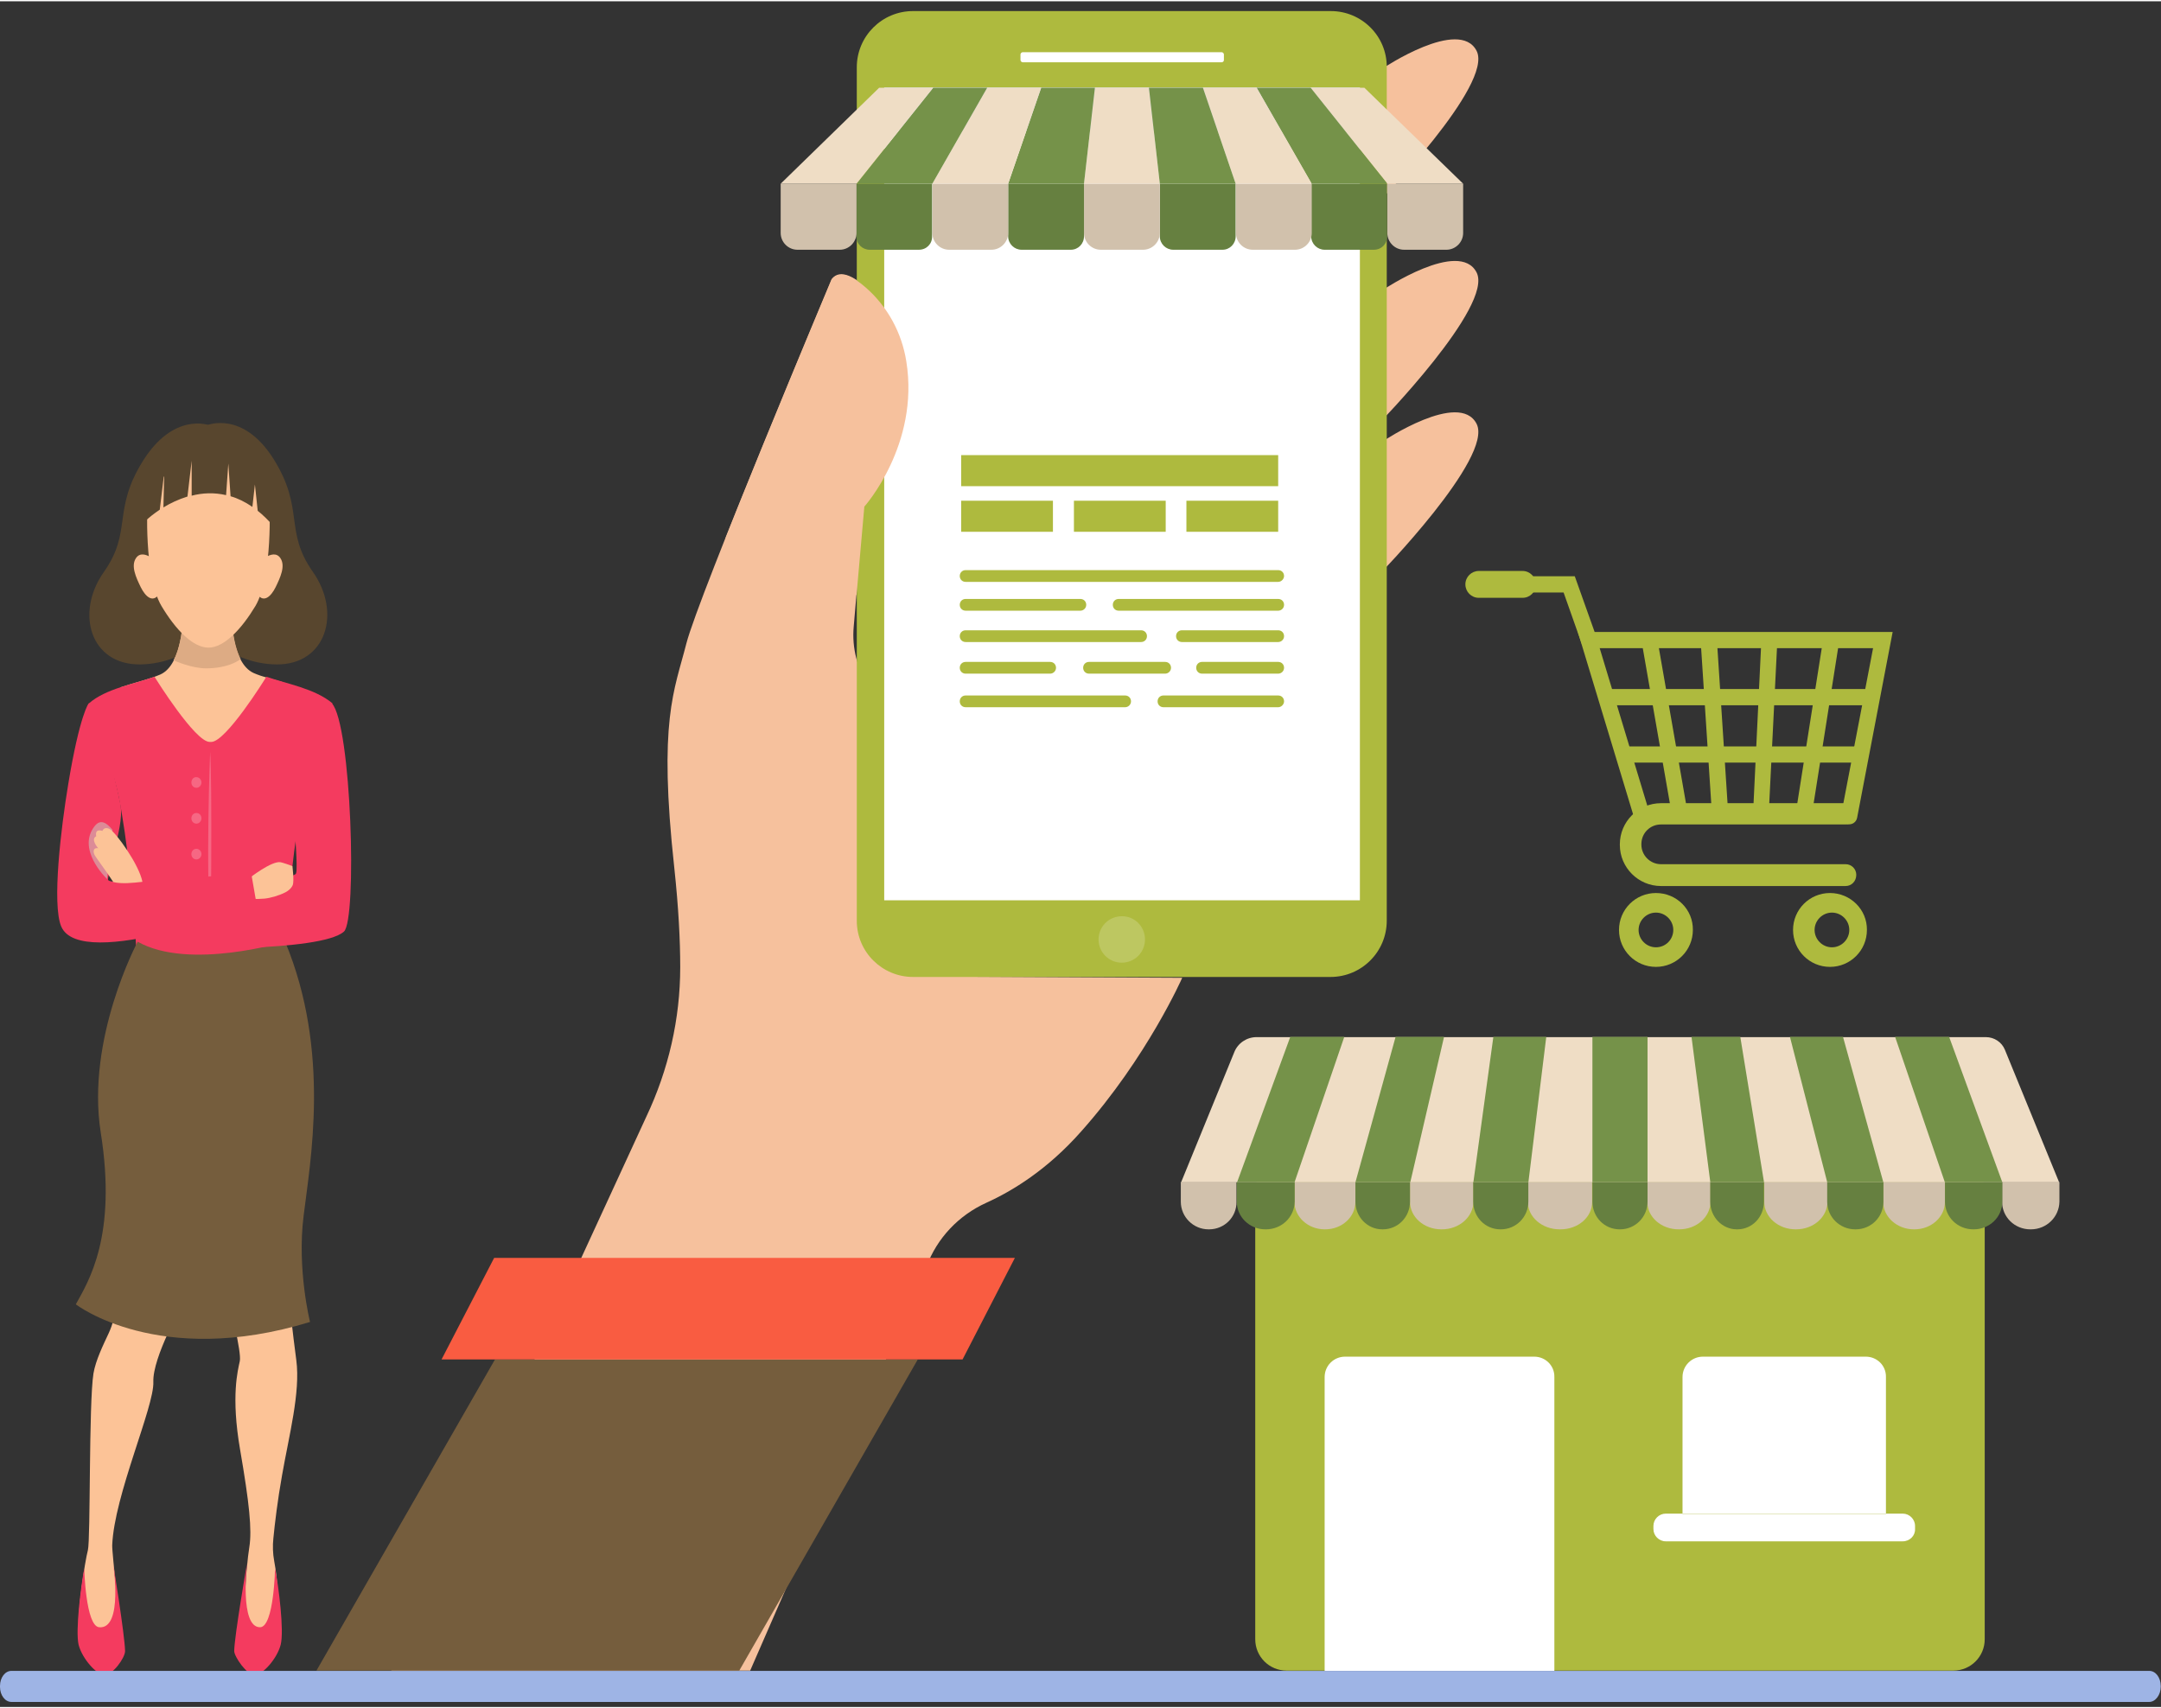
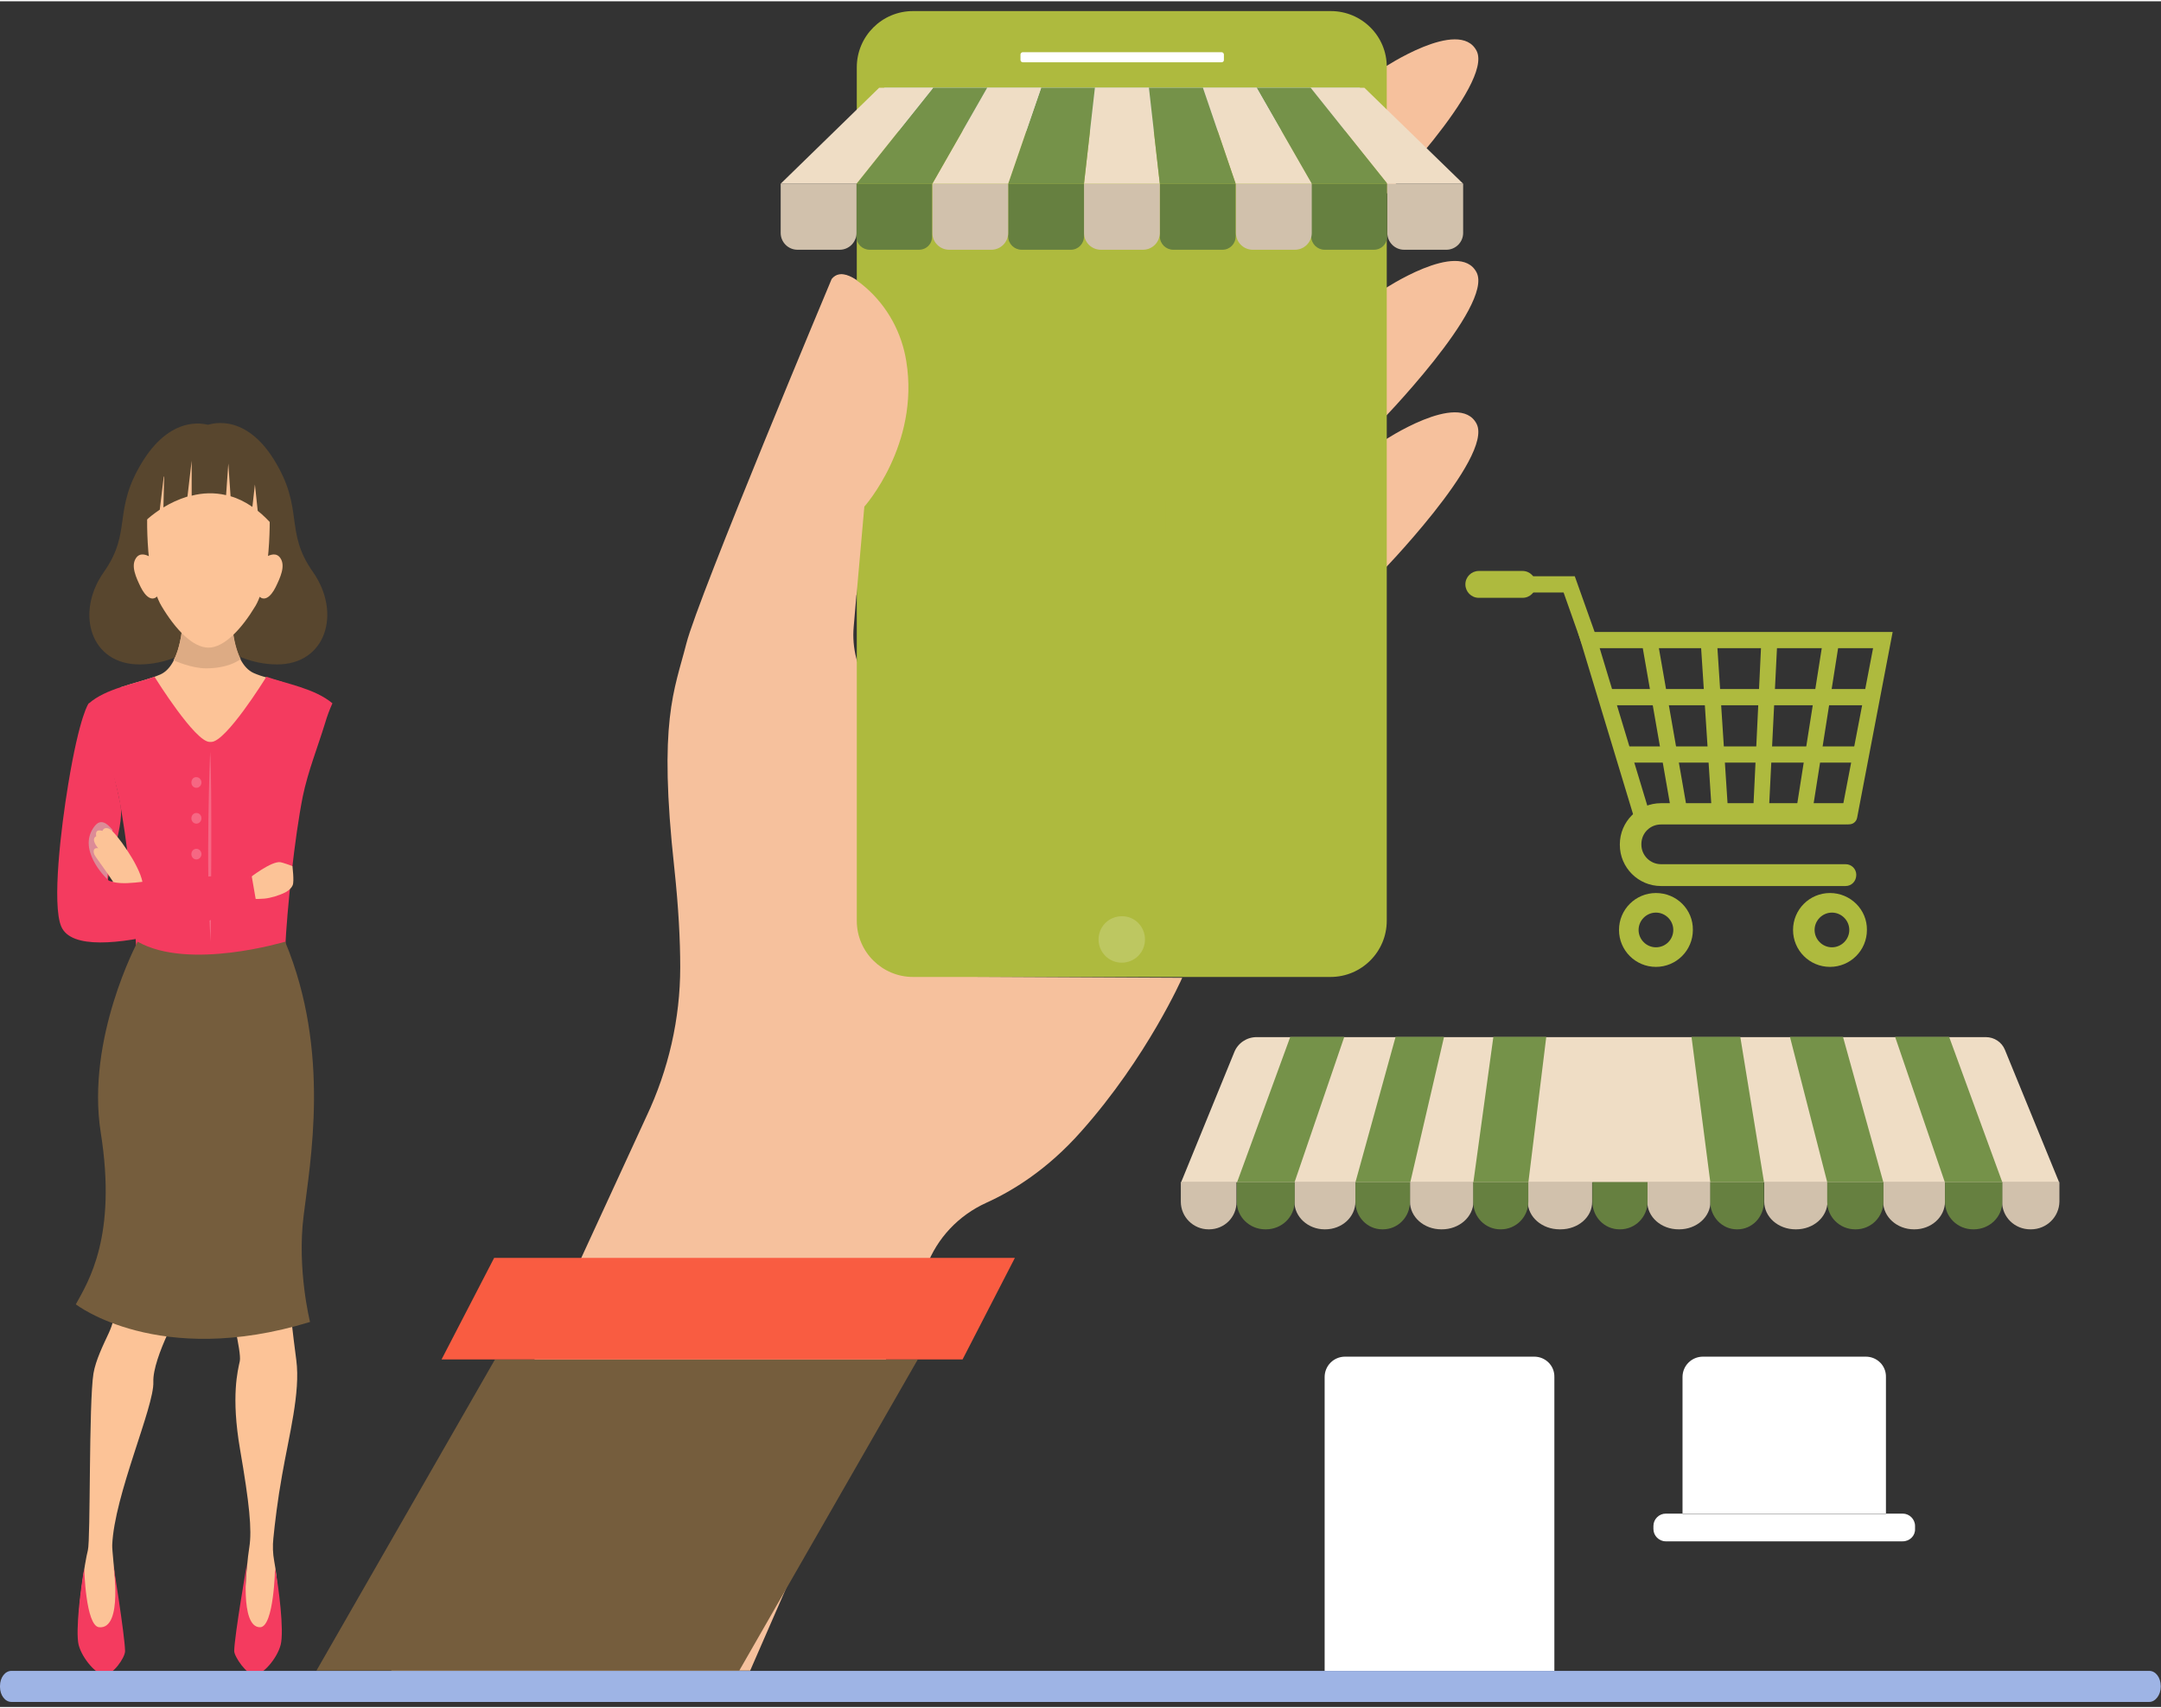
<svg xmlns="http://www.w3.org/2000/svg" xmlns:xlink="http://www.w3.org/1999/xlink" width="253" height="200" version="1.1" id="Layer_1" x="0px" y="0px" viewBox="0 0 772.3 609.6" style="enable-background:new 0 0 772.3 609.6;" xml:space="preserve">
  <rect x="0" y="0" width="772.3" height="609.6" fill="#333333" stroke="none" />
  <style type="text/css">
	.st0{fill:#F6C19D;}
	.st1{fill:#AEBA3E;}
	.st2{fill:#FFFFFF;}
	.st3{opacity:0.3;fill:#DFE3B2;enable-background:new    ;}
	.st4{fill:#D0E1F5;}
	.st5{fill:#668040;}
	.st6{fill:#D1C1AC;}
	.st7{fill:#EFDDC5;}
	.st8{fill:#759249;}
	.st9{fill:#755D3D;}
	.st10{fill:#F95C41;}
	.st11{clip-path:url(#SVGID_2_);}
	.st12{clip-path:url(#SVGID_4_);}
	.st13{clip-path:url(#SVGID_6_);}
	.st14{clip-path:url(#SVGID_8_);}
	.st15{clip-path:url(#SVGID_10_);}
	.st16{clip-path:url(#SVGID_12_);}
	.st17{clip-path:url(#SVGID_14_);}
	.st18{fill:#58462E;}
	.st19{fill:#FCC397;}
	.st20{fill:#F43B5F;}
	.st21{fill:#F66783;}
	.st22{fill:#C1414D;}
	.st23{fill:#DDAB84;}
	.st24{opacity:0.65;}
	.st25{fill:#CFB6B5;}
	.st26{fill:#9EB4E5;}
</style>
  <path class="st0" d="M139.8,596.6h128.3l63-144.4c3.8-10.2,11.5-18.3,21.4-22.8c9.3-4.2,21.8-11.8,33.9-25.5  c23.6-26.5,36.1-54.9,36.1-54.9l-79.5-0.4c0,0,7.2-44.5-32.4-103.6c-4.2-6.3-6.2-13.9-5.5-21.5l3.7-43.1c0,0,26.9-30,10.4-67.3  c0,0-15.8-21.8-22-13.8c0,0-47.6,113.4-51.9,130.2c-4.3,16.9-10.1,27.5-4.3,80.4c1.5,14,2.1,25.7,2.1,35.3  c0,18.5-4.2,36.7-12.1,53.4L139.8,596.6z M494.3,23.9c0,0,27.2-18.2,33.4-6.2s-35.3,54.4-35.3,54.4L494.3,23.9z M494.3,103.1  c0,0,27.2-18.2,33.4-6.2s-35.3,54.4-35.3,54.4L494.3,103.1z M494.3,157.2c0,0,27.2-18.2,33.4-6.2s-35.3,54.4-35.3,54.4L494.3,157.2z  " />
  <path class="st1" d="M475.6,3.5H326.3c-11.1,0-20.1,9-20.1,20.1v248.3v56.7c0,11.2,9.1,20.1,20.1,20.1h149.2  c11.1,0,20.1-9,20.1-20.1V80.3V23.6C495.7,12.4,486.6,3.5,475.6,3.5z" />
-   <rect x="316" y="30.9" class="st2" width="170" height="290.4" />
  <path class="st2" d="M436.6,21.8h-71.1c-0.4,0-0.8-0.4-0.8-0.8v-2c0-0.4,0.4-0.8,0.8-0.8h71.1c0.4,0,0.8,0.4,0.8,0.8v2  C437.4,21.4,437.1,21.8,436.6,21.8z" />
-   <path class="st0" d="M302.8,206.6c0,0,1,3.8,3.3,5.7l2.8-31.7c0,0,19.8-22.1,15-51.9c-1.6-10.2-6.7-19.6-14.5-26.4  c-4.4-3.9-9.3-6.5-12.2-2.8c0,0-22.4,53.3-37.9,92.3L302.8,206.6z" />
+   <path class="st0" d="M302.8,206.6c0,0,1,3.8,3.3,5.7l2.8-31.7c0,0,19.8-22.1,15-51.9c-1.6-10.2-6.7-19.6-14.5-26.4  c-4.4-3.9-9.3-6.5-12.2-2.8L302.8,206.6z" />
  <path class="st3" d="M409.2,335.3c0,4.6-3.7,8.3-8.3,8.3c-4.6,0-8.3-3.7-8.3-8.3c0-4.6,3.7-8.3,8.3-8.3  C405.5,326.9,409.2,330.7,409.2,335.3z" />
  <rect x="316" y="30.9" class="st4" width="170" height="15.4" />
  <g>
    <path class="st5" d="M436.9,88.8h-17.6c-2.6,0-4.8-2.1-4.8-4.8V65.2h27.1V84C441.6,86.7,439.5,88.8,436.9,88.8z" />
    <path class="st6" d="M408.5,88.8h-15.1c-3.3,0-6-2.7-6-6V65.2h27.1v17.6C414.5,86.1,411.8,88.8,408.5,88.8z" />
    <path class="st5" d="M382.7,88.8h-17.6c-2.6,0-4.8-2.1-4.8-4.8V65.2h27.1V84C387.4,86.7,385.3,88.8,382.7,88.8z" />
    <path class="st6" d="M354.3,88.8h-15.1c-3.3,0-6-2.7-6-6V65.2h27.1v17.6C360.3,86.1,357.6,88.8,354.3,88.8z" />
    <path class="st5" d="M328.4,88.8h-17.6c-2.6,0-4.8-2.1-4.8-4.8V65.2h27.1V84C333.2,86.7,331.1,88.8,328.4,88.8z" />
    <path class="st6" d="M516.9,88.8h-15.1c-3.3,0-6-2.7-6-6V65.2h27.1v17.6C522.9,86.1,520.2,88.8,516.9,88.8z" />
    <path class="st5" d="M491,88.8h-17.6c-2.6,0-4.8-2.1-4.8-4.8V65.2h27.1V84C495.8,86.7,493.7,88.8,491,88.8z" />
    <path class="st6" d="M462.8,88.8h-15.1c-3.3,0-6-2.7-6-6V65.2h27.1v17.6C468.8,86.1,466.1,88.8,462.8,88.8z M300.1,88.8H285   c-3.3,0-6-2.7-6-6V65.2h27.1v17.6C306.1,86.1,303.4,88.8,300.1,88.8z" />
    <g>
      <polygon class="st7" points="410.6,30.9 391.3,30.9 387.4,65.2 414.5,65.2   " />
      <polygon class="st8" points="391.3,30.9 372.1,30.9 360.3,65.2 387.4,65.2   " />
      <polygon class="st7" points="372.1,30.9 352.8,30.9 333.2,65.2 360.3,65.2   " />
      <polygon class="st8" points="352.8,30.9 333.5,30.9 306.1,65.2 333.2,65.2   " />
      <polygon class="st7" points="333.5,30.9 314.2,30.9 279,65.2 306.1,65.2   " />
      <polygon class="st7" points="487.6,30.9 468.3,30.9 495.8,65.2 522.9,65.2   " />
      <polygon class="st8" points="468.4,30.9 449.1,30.9 468.7,65.2 495.8,65.2   " />
      <polygon class="st7" points="449.1,30.9 429.9,30.9 441.6,65.2 468.8,65.2   " />
      <polygon class="st8" points="429.9,30.9 410.6,30.9 414.5,65.2 441.6,65.2   " />
    </g>
  </g>
  <g>
    <path class="st1" d="M456.8,207.5H345.1c-1.2,0-2.1-0.9-2.1-2.1s0.9-2.1,2.1-2.1h111.7c1.2,0,2.1,0.9,2.1,2.1   C458.9,206.5,457.9,207.5,456.8,207.5z M386.1,217.8h-41c-1.2,0-2.1-0.9-2.1-2.1s0.9-2.1,2.1-2.1h41c1.2,0,2.1,0.9,2.1,2.1   C388.2,216.9,387.2,217.8,386.1,217.8z M456.8,217.8h-57c-1.2,0-2.1-0.9-2.1-2.1s0.9-2.1,2.1-2.1h57c1.2,0,2.1,0.9,2.1,2.1   C458.9,216.9,457.9,217.8,456.8,217.8z M456.8,252.3h-41c-1.2,0-2.1-0.9-2.1-2.1c0-1.2,0.9-2.1,2.1-2.1h41c1.2,0,2.1,0.9,2.1,2.1   C458.9,251.3,457.9,252.3,456.8,252.3z M402.1,252.3h-57c-1.2,0-2.1-0.9-2.1-2.1c0-1.2,0.9-2.1,2.1-2.1h57c1.2,0,2.1,0.9,2.1,2.1   S403.2,252.3,402.1,252.3z M456.8,229h-34.4c-1.2,0-2.1-0.9-2.1-2.1s0.9-2.1,2.1-2.1h34.4c1.2,0,2.1,0.9,2.1,2.1   S457.9,229,456.8,229z M407.8,229h-62.7c-1.2,0-2.1-0.9-2.1-2.1s0.9-2.1,2.1-2.1h62.7c1.2,0,2.1,0.9,2.1,2.1S409,229,407.8,229z    M456.8,240.3h-27.2c-1.2,0-2.1-0.9-2.1-2.1c0-1.2,0.9-2.1,2.1-2.1h27.2c1.2,0,2.1,0.9,2.1,2.1   C458.9,239.4,457.9,240.3,456.8,240.3z M416.4,240.3h-27.2c-1.2,0-2.1-0.9-2.1-2.1c0-1.2,0.9-2.1,2.1-2.1h27.2   c1.2,0,2.1,0.9,2.1,2.1S417.5,240.3,416.4,240.3z M375.3,240.3h-30.2c-1.2,0-2.1-0.9-2.1-2.1c0-1.2,0.9-2.1,2.1-2.1h30.2   c1.2,0,2.1,0.9,2.1,2.1C377.4,239.4,376.4,240.3,375.3,240.3z" />
    <g>
      <rect x="343.5" y="162.2" class="st1" width="113.3" height="11.1" />
    </g>
    <g>
      <rect x="343.5" y="178.5" class="st1" width="32.8" height="11.1" />
    </g>
    <g>
      <rect x="383.8" y="178.5" class="st1" width="32.8" height="11.1" />
    </g>
    <g>
      <rect x="424" y="178.5" class="st1" width="32.8" height="11.1" />
    </g>
  </g>
  <g>
    <polygon class="st9" points="264.2,596.6 113.1,596.6 176.9,485.4 328,485.4  " />
  </g>
  <g>
    <polygon class="st10" points="362.7,449.1 176.6,449.1 157.8,485.4 344,485.4  " />
  </g>
  <g>
    <path class="st1" d="M659.6,316.2h-66c-8.1,0-14.7-6.6-14.7-14.7v-0.2c0-8.1,6.6-14.7,14.7-14.7h66c2.1,0,3.8,1.7,3.8,3.8   c0,2.1-1.7,3.8-3.8,3.8h-66c-3.9,0-7,3.1-7,7v0.2c0,3.9,3.2,7,7,7h66c2.1,0,3.8,1.7,3.8,3.8C663.4,314.5,661.7,316.2,659.6,316.2z" />
    <path class="st1" d="M586.9,294.2c-1.2,0-2.4-0.8-2.8-2.1l-20.2-66.7h112.5l-12.7,66.4c-0.3,1.6-1.8,2.6-3.4,2.3   c-1.6-0.3-2.6-1.8-2.3-3.4l11.4-59.5h-97.7l17.9,59.2c0.5,1.5-0.4,3.1-1.9,3.6C587.5,294.2,587.2,294.2,586.9,294.2z" />
    <path class="st1" d="M567.9,231.3c-1.2,0-2.3-0.7-2.7-1.9l-6.4-18.1h-14.6c-1.6,0-2.9-1.3-2.9-2.9c0-1.6,1.3-2.9,2.9-2.9h18.6   l7.8,21.9c0.5,1.5-0.2,3.2-1.7,3.7C568.5,231.2,568.2,231.3,567.9,231.3z" />
    <path class="st1" d="M544.1,213.2h-15.6c-2.7,0-4.8-2.2-4.8-4.8c0-2.7,2.2-4.8,4.8-4.8h15.6c2.7,0,4.8,2.2,4.8,4.8   C548.9,211.1,546.8,213.2,544.1,213.2z M591.8,318.7c-7.3,0-13.2,5.9-13.2,13.2c0,7.3,5.9,13.2,13.2,13.2s13.2-5.9,13.2-13.2   C605.1,324.6,599.2,318.7,591.8,318.7z M591.8,338.1c-3.4,0-6.2-2.8-6.2-6.2c0-3.4,2.8-6.2,6.2-6.2s6.2,2.8,6.2,6.2   C598,335.3,595.3,338.1,591.8,338.1z M654,318.7c-7.3,0-13.2,5.9-13.2,13.2c0,7.3,5.9,13.2,13.2,13.2s13.2-5.9,13.2-13.2   C667.3,324.6,661.3,318.7,654,318.7z M654.7,338.1c-3.4,0-6.2-2.8-6.2-6.2c0-3.4,2.8-6.2,6.2-6.2s6.2,2.8,6.2,6.2   C660.9,335.3,658.1,338.1,654.7,338.1z M600.2,292.6c-1.4,0-2.6-1-2.8-2.4l-10.3-59c-0.3-1.6,0.8-3.1,2.3-3.3   c1.6-0.3,3.1,0.8,3.3,2.4l10.3,59c0.3,1.6-0.8,3.1-2.3,3.3C600.5,292.6,600.3,292.6,600.2,292.6z M614.6,291.4   c-1.5,0-2.8-1.2-2.9-2.7l-3.8-58.3c-0.1-1.6,1.1-3,2.7-3.1c1.6-0.1,3,1.1,3.1,2.7l3.8,58.3c0.1,1.6-1.1,3-2.7,3.1   C614.7,291.4,614.7,291.4,614.6,291.4z M644.8,292.6c-0.1,0-0.3,0-0.5,0c-1.6-0.2-2.7-1.7-2.4-3.3l9.3-59c0.2-1.6,1.7-2.6,3.3-2.4   c1.6,0.2,2.7,1.7,2.4,3.3l-9.3,59C647.4,291.6,646.1,292.6,644.8,292.6z M629.4,291.4L629.4,291.4c-1.7-0.1-2.9-1.4-2.8-3l2.8-58.4   c0.1-1.6,1.5-2.8,3-2.7c1.6,0.1,2.8,1.4,2.7,3l-2.9,58.3C632.2,290.2,630.9,291.4,629.4,291.4z" />
    <path class="st1" d="M666.5,251.6h-92.3c-1.6,0-2.9-1.3-2.9-2.9c0-1.6,1.3-2.9,2.9-2.9h92.3c1.6,0,2.9,1.3,2.9,2.9   S668.1,251.6,666.5,251.6z M663.3,272.1h-81.4c-1.6,0-2.9-1.3-2.9-2.9s1.3-2.9,2.9-2.9h81.4c1.6,0,2.9,1.3,2.9,2.9   C666.2,270.8,664.9,272.1,663.3,272.1z" />
  </g>
  <g>
-     <path class="st1" d="M698.1,596.6H459.8c-6.2,0-11.2-5-11.2-11.2V425.2c0-6.2,5-11.2,11.2-11.2h238.3c6.2,0,11.2,5,11.2,11.2v160.2   C709.3,591.6,704.3,596.6,698.1,596.6z" />
    <path class="st7" d="M716.5,374.7c-1.1-2.7-3.8-4.5-6.8-4.5h-84.3h-92.9h-83.4c-3.5,0-6.7,2.1-8,5.4l-19,46.5h100.2h113.4h100.2   L716.5,374.7z" />
    <path class="st6" d="M432.1,438.9h-0.2c-5.4,0-9.9-4.4-9.9-9.9v-7h19.9v7C442,434.5,437.6,438.9,432.1,438.9z M473.6,438.9h-0.2   c-5.9,0-10.8-4.4-10.8-9.9v-7h21.8v7C484.4,434.5,479.6,438.9,473.6,438.9z M515.3,438.9h-0.2c-6.2,0-11.2-4.4-11.2-9.9v-7h22.7v7   C526.5,434.5,521.5,438.9,515.3,438.9z M557.7,438.9h-0.3c-6.3,0-11.4-4.4-11.4-9.9v-7h23v7C569.1,434.5,564,438.9,557.7,438.9z    M600.1,438.9h-0.2c-6.2,0-11.2-4.4-11.2-9.9v-7h22.6v7C611.3,434.5,606.3,438.9,600.1,438.9z M641.9,438.9h-0.2   c-6.2,0-11.2-4.4-11.2-9.9v-7h22.6v7C653.1,434.5,648.1,438.9,641.9,438.9z M684.2,438.9H684c-6,0-11-4.4-11-9.9v-7h22.1v7   C695.1,434.5,690.2,438.9,684.2,438.9z M725.8,438.9h-0.2c-5.6,0-10.1-4.4-10.1-9.9v-7H736v7C735.9,434.5,731.4,438.9,725.8,438.9z   " />
    <path class="st5" d="M452.4,438.9h-0.2c-5.6,0-10.2-4.4-10.2-9.9v-7h20.7v7C462.6,434.5,458.1,438.9,452.4,438.9z M494.2,438.9H494   c-5.3,0-9.6-4.4-9.6-9.9v-7h19.5v7C503.9,434.5,499.6,438.9,494.2,438.9z M536.4,438.9h-0.2c-5.4,0-9.7-4.4-9.7-9.9v-7h19.7v7   C546.2,434.5,541.8,438.9,536.4,438.9z M579,438.9h-0.2c-5.4,0-9.7-4.4-9.7-9.9v-7h19.7v7C588.8,434.5,584.4,438.9,579,438.9z    M620.9,438.9h-0.2c-5.2,0-9.5-4.4-9.5-9.9v-7h19.2v7C630.4,434.5,626.2,438.9,620.9,438.9z M663.2,438.9H663c-5.5,0-10-4.4-10-9.9   v-7h20.1v7C673.1,434.5,668.7,438.9,663.2,438.9z M705.4,438.9h-0.2c-5.6,0-10.1-4.4-10.1-9.9v-7h20.5v7   C715.6,434.5,711,438.9,705.4,438.9z" />
    <g>
      <g>
        <defs>
-           <path id="SVGID_1_" d="M717.2,376.6c-1.6-3.9-5.4-6.5-9.6-6.5h-82.2h-92.9h-89.2L422.1,422h100.2h113.4h100.2L717.2,376.6z" />
-         </defs>
+           </defs>
        <clipPath id="SVGID_2_">
          <use xlink:href="#SVGID_1_" style="overflow:visible;" />
        </clipPath>
        <g class="st11">
          <rect x="569.1" y="363.6" class="st8" width="19.7" height="84.1" />
        </g>
      </g>
    </g>
    <g>
      <g>
        <defs>
          <path id="SVGID_3_" d="M717.2,376.6c-1.6-3.9-5.4-6.5-9.6-6.5h-82.2h-92.9h-89.2L422.1,422h100.2h113.4h100.2L717.2,376.6z" />
        </defs>
        <clipPath id="SVGID_4_">
          <use xlink:href="#SVGID_3_" style="overflow:visible;" />
        </clipPath>
        <g class="st12">
          <polygon class="st8" points="543.4,445 523.8,442.1 535.2,359.2 553.7,361.2     " />
        </g>
      </g>
    </g>
    <g>
      <g>
        <defs>
          <path id="SVGID_5_" d="M717.2,376.6c-1.6-3.9-5.4-6.5-9.6-6.5h-82.2h-92.9h-89.2L422.1,422h100.2h113.4h100.2L717.2,376.6z" />
        </defs>
        <clipPath id="SVGID_6_">
          <use xlink:href="#SVGID_5_" style="overflow:visible;" />
        </clipPath>
        <g class="st13">
          <polygon class="st8" points="499.5,441.5 480.4,436.6 502.9,355.1 518.4,360.1     " />
        </g>
      </g>
    </g>
    <g>
      <g>
        <defs>
          <path id="SVGID_7_" d="M717.2,376.6c-1.6-3.9-5.4-6.5-9.6-6.5h-82.2h-92.9h-89.2L422.1,422h100.2h113.4h100.2L717.2,376.6z" />
        </defs>
        <clipPath id="SVGID_8_">
          <use xlink:href="#SVGID_7_" style="overflow:visible;" />
        </clipPath>
        <g class="st14">
          <polygon class="st8" points="614.2,445 633.7,442.1 620.1,358.8 603.4,361.5     " />
        </g>
      </g>
    </g>
    <g>
      <g>
        <defs>
          <path id="SVGID_9_" d="M717.2,376.6c-1.6-3.9-5.4-6.5-9.6-6.5h-82.2h-92.9h-89.2L422.1,422h100.2h113.4h100.2L717.2,376.6z" />
        </defs>
        <clipPath id="SVGID_10_">
          <use xlink:href="#SVGID_9_" style="overflow:visible;" />
        </clipPath>
        <g class="st15">
          <polygon class="st8" points="701.6,441.2 720.1,434.4 691.2,355.4 674.4,361.7     " />
        </g>
      </g>
    </g>
    <g>
      <g>
        <defs>
          <path id="SVGID_11_" d="M717.2,376.6c-1.6-3.9-5.4-6.5-9.6-6.5h-82.2h-92.9h-89.2L422.1,422h100.2h113.4h100.2L717.2,376.6z" />
        </defs>
        <clipPath id="SVGID_12_">
          <use xlink:href="#SVGID_11_" style="overflow:visible;" />
        </clipPath>
        <g class="st16">
          <polygon class="st8" points="456.1,441.2 437.6,434.4 466.5,355.4 483.3,361.7     " />
        </g>
      </g>
    </g>
    <g>
      <g>
        <defs>
          <path id="SVGID_13_" d="M717.2,376.6c-1.6-3.9-5.4-6.5-9.6-6.5h-82.2h-92.9h-89.2L422.1,422h100.2h113.4h100.2L717.2,376.6z" />
        </defs>
        <clipPath id="SVGID_14_">
          <use xlink:href="#SVGID_13_" style="overflow:visible;" />
        </clipPath>
        <g class="st17">
          <polygon class="st8" points="658,441.5 677.1,436.6 654.6,355.5 637.1,360     " />
        </g>
      </g>
    </g>
    <g>
      <path class="st2" d="M548.3,484.4h-67.6c-4,0-7.3,3.2-7.3,7.3v105h82.1v-105C555.6,487.6,552.3,484.4,548.3,484.4z M666.8,484.4    h-58.2c-4,0-7.3,3.2-7.3,7.3v48.9H674v-48.9C674.1,487.6,670.8,484.4,666.8,484.4z M680,550.4h-84.7c-2.4,0-4.4-2-4.4-4.4v-1.1    c0-2.4,2-4.4,4.4-4.4H680c2.4,0,4.4,2,4.4,4.4v1.1C684.5,548.4,682.5,550.4,680,550.4z" />
    </g>
  </g>
  <g>
    <path class="st18" d="M74,151.5c0,0,12.9-5.4,23.9,12.3s3.6,25.5,13.9,40.1s4.8,33.2-12.9,33.1s-31-14.5-31.5-19.9   C66.8,211.7,74,151.5,74,151.5z" />
    <path class="st18" d="M74.7,151.5c0,0-12.7-4.8-23.7,12.9s-3.6,25-13.9,39.6s-4.8,33.2,13,33s31-14.5,31.5-19.9   C82.1,211.7,74.7,151.5,74.7,151.5z" />
    <path class="st19" d="M62.8,260.7c2,1.6,4,3.2,5.6,5.3c0.6,0.8,1.2,1.5,1.8,2.3c3-0.3,6.1-1,8.9-2.1c6.9-2.8,13.5-8.4,18.4-14.4   c1.8-2.3,2.2-5.8,3.4-8.5c-4.1-1.2-7.2-1.9-10.2-3.2c-8.1-3.6-7.9-20.5-7.9-20.5H65.4c0,0,0,17.4-8.1,21c-3.9,1.7-9.2,2.9-14.3,4.6   C47.9,251.2,56.3,255.5,62.8,260.7z" />
    <path class="st20" d="M95.2,241.4c-0.7,1.2-14.5,23.3-19.7,23.3c-0.1,0-0.5,0-0.6,0c-5.2-0.1-19-22.2-19.7-23.3   c-7.1,2.6-17.3,4.2-23.4,9.5c1,2.2,1.8,4.5,2.6,7c2.7,8.8,6.1,17.2,8,26.3c3,14.6,5.6,39.9,6.3,54.7L49,339   c8.3,3.4,17.3,4.9,26.3,4.6c9,0.3,18-1.2,26.3-4.6l0.3-0.1c0.7-14.8,3.4-40.1,6.3-54.7c1.9-9.1,5.3-17.5,8-26.3   c0.7-2.4,1.6-4.8,2.6-7C112.5,245.6,102.3,243.9,95.2,241.4z" />
    <path class="st21" d="M68.4,279.2c0,1.1,0.8,1.9,1.8,1.9s1.8-0.9,1.8-1.9s-0.8-1.9-1.8-1.9C69.2,277.2,68.4,278.1,68.4,279.2z    M68.4,292c0,1.1,0.8,1.9,1.8,1.9S72,293,72,292c0-1.1-0.8-1.9-1.8-1.9S68.4,290.9,68.4,292z M68.4,304.8c0,1.1,0.8,1.9,1.8,1.9   s1.8-0.9,1.8-1.9s-0.8-1.9-1.8-1.9S68.4,303.7,68.4,304.8z" />
    <path class="st22" d="M68.4,317.6c0,1.1,0.8,1.9,1.8,1.9s1.8-0.9,1.8-1.9c0-1.1-0.8-1.9-1.8-1.9S68.4,316.6,68.4,317.6z" />
    <path class="st21" d="M75.1,268.2c0,0-1.7,41.1,0.2,67.9C75.3,336.1,75.9,278.1,75.1,268.2z" />
    <path class="st23" d="M65.4,219.6c0,0.1,0,0.4,0,0.8v0.1c0,0.4,0,0.9-0.1,1.4v0.1c0,0.6-0.1,1.2-0.2,1.9v0.1   c-0.1,0.7-0.2,1.5-0.3,2.3v0.1c-0.1,0.8-0.3,1.7-0.5,2.5v0.1c-0.2,0.9-0.4,1.7-0.7,2.6v0.1c-0.3,0.9-0.6,1.7-0.9,2.5   c0,0,0,0.1-0.1,0.1c-0.2,0.4-0.4,0.8-0.6,1.2c0.6,0.3,6.6,2.9,11.6,2.9c7.3,0,11-2.3,12.4-3.3c-3.2-6.4-3.2-15.7-3.2-15.7h-8.7   h-8.7C65.4,219.5,65.4,219.5,65.4,219.6L65.4,219.6z" />
    <path class="st19" d="M48.6,199c2.7-4,8.7,2.5,8.7,2.5s3.8,4.8-0.6,10.6c-2.2,2.9-4.7,0.7-6.4-2.7C48.6,205.9,46.7,201.8,48.6,199z    M100.2,199c-2.7-4-8.7,2.5-8.7,2.5s-3.8,4.8,0.6,10.6c2.2,2.9,4.7,0.7,6.4-2.7C100.2,205.9,102.1,201.8,100.2,199z" />
    <path class="st19" d="M96.3,179.1c-0.6-3.6-2.8-6.6-5.7-9.1c-4.7-4.2-10.4-8.4-16.1-8.4s-11.4,4.3-16.1,8.4   c-2.8,2.5-5.1,5.5-5.7,9.1c0,0-1.4,26.2,5,37c5,8.4,11.2,14.9,16.8,14.9s11.8-6.6,16.8-14.9C97.6,205.3,96.3,179.1,96.3,179.1z    M42.4,462.8c0,0-0.9,7.4-3.5,13.1c-2.1,4.5-4.7,9.8-5.5,14.5c-1.7,10.7-1,59.5-2,63.2c-1,3.7-4,22.8-3,27.6s14.2,8.3,14.6,4.7   c0.3-3.7-3-31.1-2.9-34.1c0.7-17.9,15.1-49.6,14.7-58.4c-0.3-8.8,10.4-27.6,10.4-27.6S50.5,457.6,42.4,462.8z M82,465.7   c0,0,4.4,17,3.7,20.3c-0.7,3.3-3.2,12.5,0.1,31.6c3.3,19.1,4.3,28.7,3.3,34.9s-4,34.4,2.7,36.5c4.5,1.4,7.3-0.9,7.4-12   c0.1-4.7,0.3-11.7-1.2-19.5c-0.5-2.7-0.6-5.5-0.3-8.2c0.5-5.1,1.5-13.6,3.1-22.5c2.5-14.3,6.6-29.6,5.1-41.1   c-3-22.8-2.7-26.5-2.7-26.5S93.1,453.3,82,465.7z" />
    <path class="st20" d="M30.1,560.1c0,0,0.5,20.5,5.3,21c8.8,0.9,5-23,5-23s4.2,25.9,4.3,31.5c0,2.5-4.5,8.6-7.3,8.6s-8-5.8-9.3-10.8   C26.9,582.4,28.9,566.6,30.1,560.1z M98.3,560.1c0,0-0.4,20.8-5.3,21c-7.5,0.2-4.7-23-4.7-23s-4.5,25.9-4.6,31.5   c0,2,4.5,8.6,7.3,8.6s8-5.8,9.3-10.8C101.6,582.4,99.6,566.6,98.3,560.1z" />
    <path class="st9" d="M49.2,336.1c0,0-18.5,34.5-13.2,68.2c5.9,37.1-4.4,53.2-8.9,61.4c0,0,29.5,22.9,83.7,6.3   c0,0-4.7-18.7-2.3-37.9c2.3-19.1,9.8-58.6-6.6-98C101.8,336.1,67.6,346.5,49.2,336.1z" />
-     <path class="st20" d="M118.6,250.9c0,0-3.7,3.1-9,16.7c-2.5,6.3-5.2,16.1-4.7,23c0.4,5.3,1.6,19.3,0.9,21.1   c-1.1,3-47.1,4.9-47.1,4.9l2.4,21.9c0,0,53.4,1.4,61.8-6C127.7,328.3,125.6,258.4,118.6,250.9z" />
    <path class="st19" d="M98.3,319.9c2.4-0.8,5.3-1.7,6.3-4c0.6-1.4-0.1-6.8-0.1-6.8c-0.6-0.3-3.6-1.3-4.2-1.4   c-3.2-0.6-11.2,5.7-11.2,5.7c-0.3,1.5,0.2,4.2,1,7.1c0.2,0.6,3.9,0.2,4.4,0.2C95.6,320.6,97,320.3,98.3,319.9z" />
    <path class="st20" d="M31.7,250.9c0,0-3.2,4-7.3,28.8c-2.6,15.6-5.9,43.1-2.5,51c7.1,16.4,69.8-8,69.8-8l-2-11.5   c0,0-51.1,5.9-51.1,2.7c0-1.5,1.7-7.3,2.3-10.4C42,298.3,44,292,43,286.8C40.8,275.8,34.5,250.9,31.7,250.9z" />
    <g class="st24">
      <path class="st25" d="M33.9,294.7c2.7-3.4,5.6,0.7,6.3,1.4c-0.1,2.7-0.4,5.3-0.9,7.9c-0.6,3-0.9,7.6-1,9.7    C37.6,313.1,27.3,302.9,33.9,294.7z" />
    </g>
    <g>
      <path class="st19" d="M35.1,302.7c-1.4-0.3-2,0.7-1.4,2.2c0.3,0.8,3.4,4.7,6.8,9.9c3.1,0.7,6.9,0.3,10.4-0.1    c-1.2-6.2-9.4-17.5-11.6-18.8c-2.1-1.2-2.7,0.6-2.7,0.6c-3-0.9-2.2,1.9-2.2,1.9C32.2,299.5,35.1,302.7,35.1,302.7z" />
    </g>
    <g>
      <path class="st18" d="M97.5,187.3c-1.8-2-3.6-3.8-5.4-5.2l-1-9.4l-0.9,8c-2.6-1.8-5.3-3.1-7.8-3.8l-0.8-11.7l-0.8,11.3    c-4.3-1-8.5-0.8-12.3,0.2v-12.5L67,177c-3.2,1-6.2,2.4-8.6,3.9l0.3-12.5l-1.6,13.3c-4.3,2.9-7,5.7-7,5.7s-2-4.2,2.7-17.3    c4.8-13,22-22,34.8-12.4C100.4,167.4,97.5,187.3,97.5,187.3z" />
    </g>
  </g>
  <path class="st26" d="M4.1,596.7h764c2.3,0,4.1,2.4,4.1,5.4v0.3c0,2.9-1.9,5.4-4.1,5.4H4.1c-2.3,0-4.1-2.4-4.1-5.4v-0.3  C0,599.1,1.8,596.7,4.1,596.7z" />
</svg>